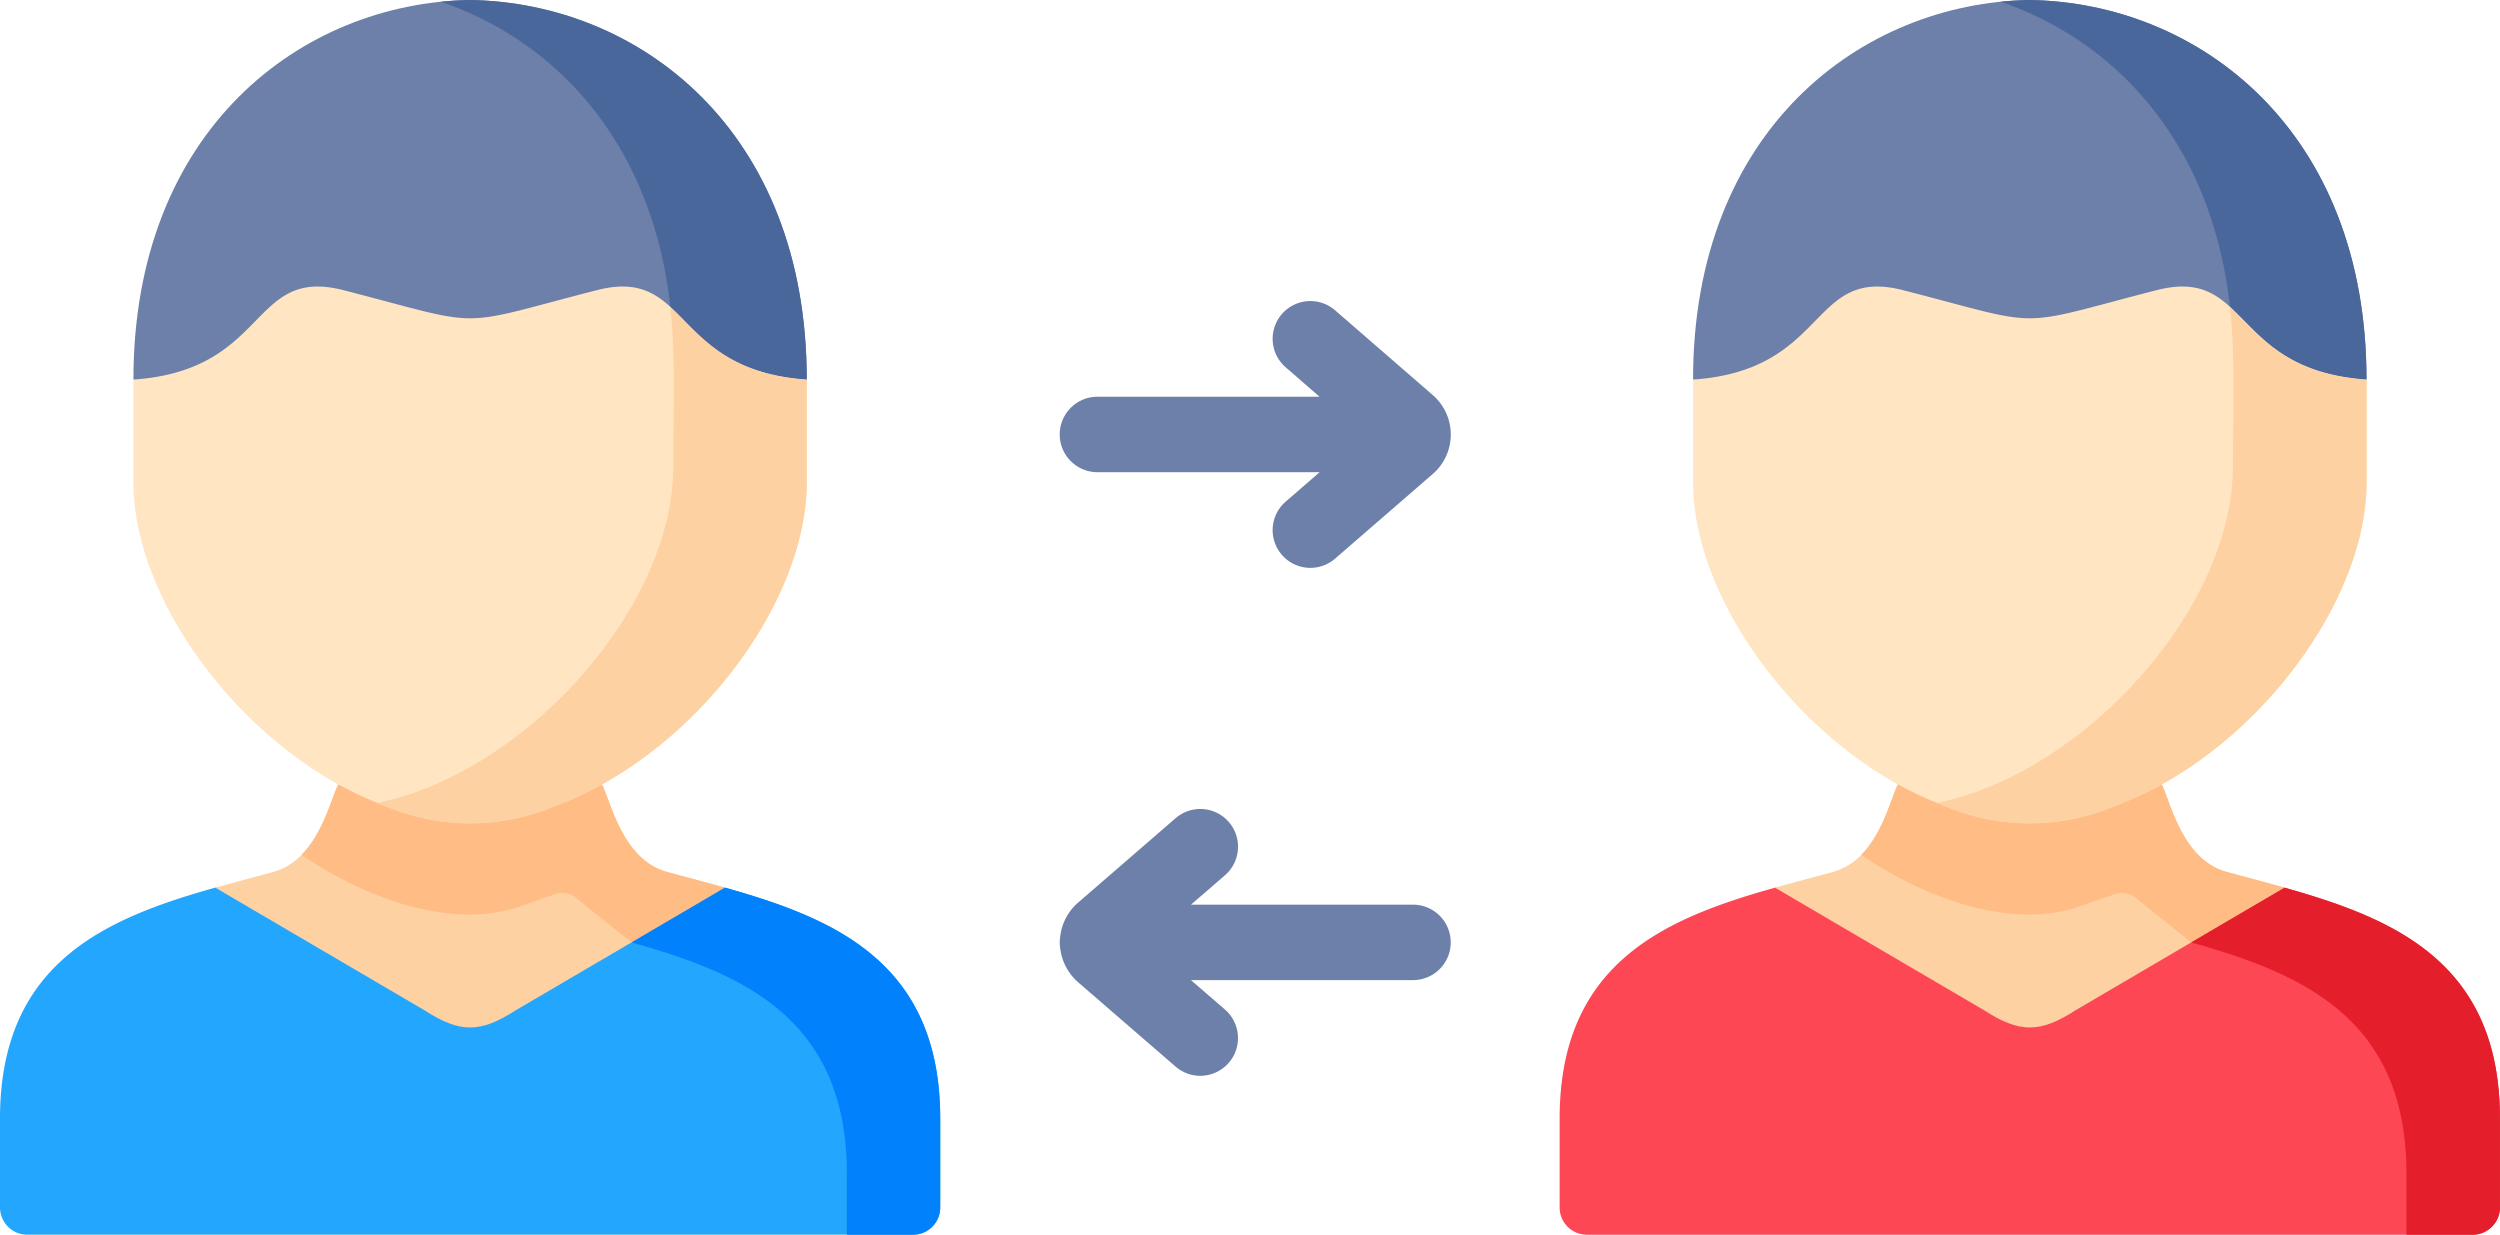
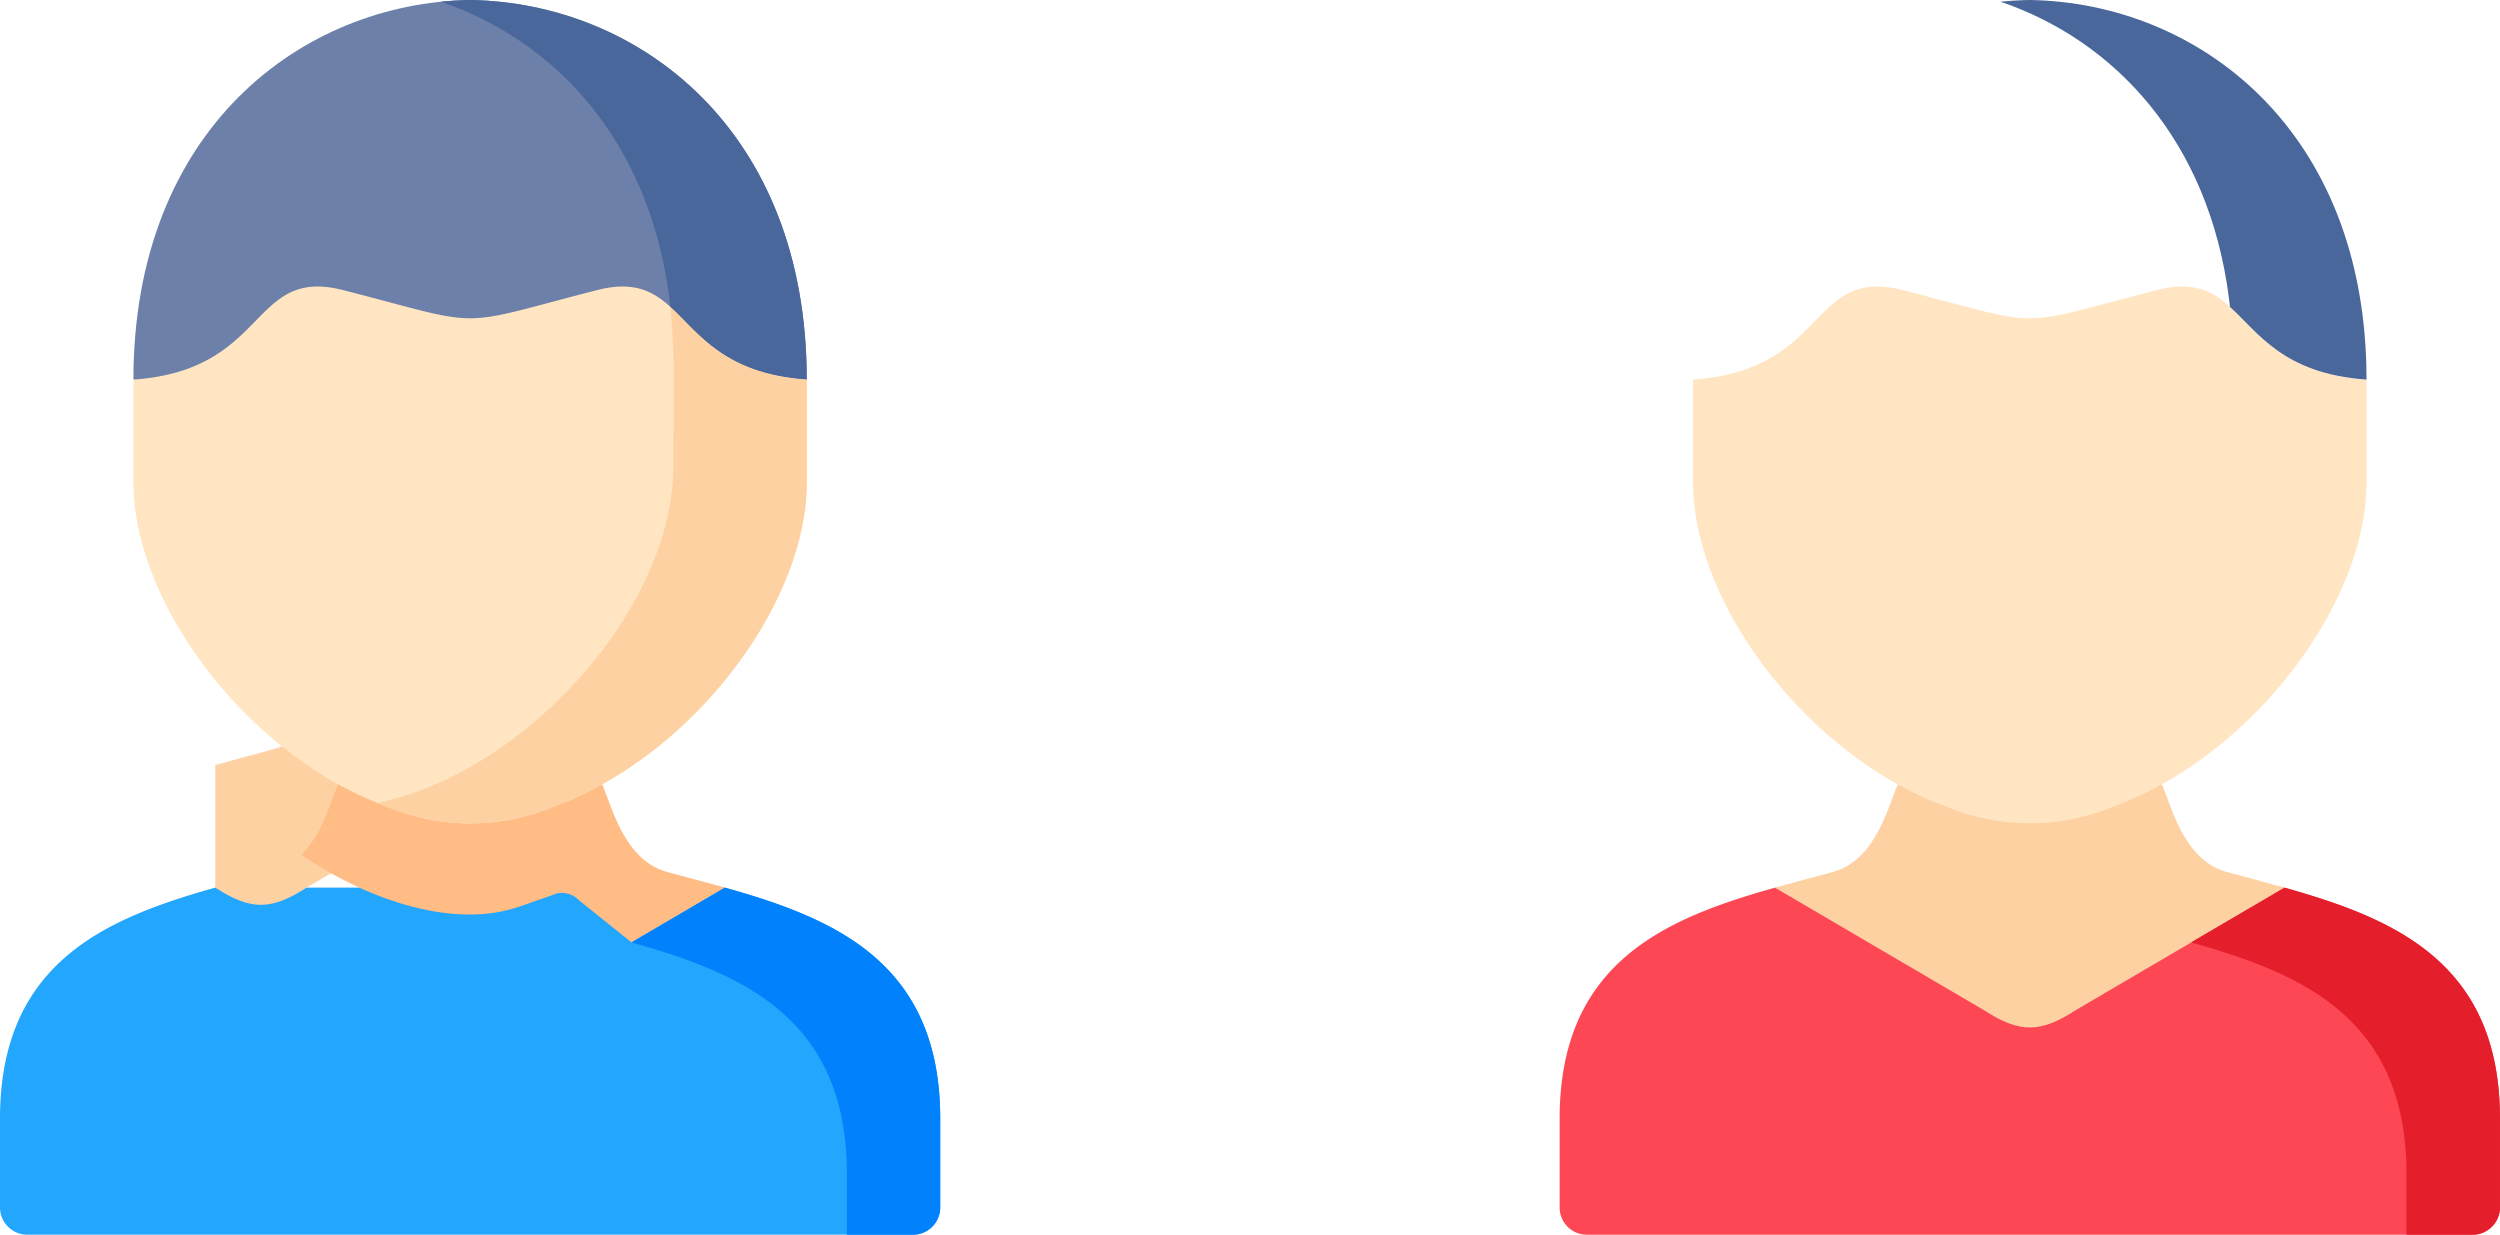
<svg xmlns="http://www.w3.org/2000/svg" width="250.972" height="123.952" viewBox="0 0 250.972 123.952">
  <g id="interaction_1_" data-name="interaction (1)" transform="translate(0 -125.769)">
    <g id="Group_13002" data-name="Group 13002" transform="translate(13.398 125.77)">
      <path id="Path_53328" data-name="Path 53328" d="M60.329,125.77c-16.905.272-33.8,13-33.8,38.106l36.63,7.1,30.962-7.1C94.125,138.768,77.234,126.042,60.329,125.77Z" transform="translate(-26.533 -125.77)" fill="#6d80aa" fill-rule="evenodd" />
    </g>
    <g id="Group_13003" data-name="Group 13003" transform="translate(0 214.878)">
      <path id="Path_53329" data-name="Path 53329" d="M0,325.422v8.918a2.751,2.751,0,0,0,1.116,2.2,2.692,2.692,0,0,0,1.6.53H91.668a2.734,2.734,0,0,0,2.72-2.734v-8.918c0-15.717-10.679-20.112-21.614-23.19H21.614C10.679,305.31,0,309.7,0,325.422Z" transform="translate(0 -302.232)" fill="#22a6fe" fill-rule="evenodd" />
    </g>
    <g id="Group_13004" data-name="Group 13004" transform="translate(21.614 204.515)">
-       <path id="Path_53330" data-name="Path 53330" d="M42.8,292.073l21,12.311c3.564,2.3,5.6,2.3,9.161,0l21-12.311c-1.947-.544-3.908-1.059-5.812-1.575-4.437-1.217-5.611-6.942-6.527-8.789H55.142c-.916,1.847-2.09,7.573-6.527,8.789-1.9.516-3.865,1.031-5.812,1.575Z" transform="translate(-42.803 -281.709)" fill="#fed1a3" fill-rule="evenodd" />
+       <path id="Path_53330" data-name="Path 53330" d="M42.8,292.073c3.564,2.3,5.6,2.3,9.161,0l21-12.311c-1.947-.544-3.908-1.059-5.812-1.575-4.437-1.217-5.611-6.942-6.527-8.789H55.142c-.916,1.847-2.09,7.573-6.527,8.789-1.9.516-3.865,1.031-5.812,1.575Z" transform="translate(-42.803 -281.709)" fill="#fed1a3" fill-rule="evenodd" />
    </g>
    <g id="Group_13005" data-name="Group 13005" transform="translate(13.398 154.534)">
      <path id="Path_53331" data-name="Path 53331" d="M26.532,202.409c0,10.707,8.889,23.82,20.555,30.3a34.209,34.209,0,0,0,4.781,2.2,21.818,21.818,0,0,0,16.92,0,34.351,34.351,0,0,0,4.781-2.2c11.681-6.484,20.555-19.6,20.555-30.3V192.073c-13.67-.959-11.638-11.409-21.085-8.975-7.3,1.875-9.991,2.82-12.711,2.82s-5.411-.945-12.711-2.82c-9.448-2.433-7.4,8.016-21.085,8.975v10.335Z" transform="translate(-26.532 -182.731)" fill="#ffe5c1" fill-rule="evenodd" />
    </g>
    <g id="Group_13006" data-name="Group 13006" transform="translate(30.274 204.515)">
      <path id="Path_53332" data-name="Path 53332" d="M81.123,294.191c1.288-.372,2.749-.959,3.879-1.317a2.349,2.349,0,0,1,2.806.472l5.268,4.223,9.376-5.5c-1.947-.544-3.908-1.059-5.812-1.575-4.437-1.217-5.611-6.942-6.527-8.789a33.482,33.482,0,0,1-4.781,2.2,21.818,21.818,0,0,1-16.92,0,34.352,34.352,0,0,1-4.781-2.2c-.673,1.374-1.489,4.867-3.679,7.072,6.5,4.466,14.816,7.272,21.171,5.411Z" transform="translate(-59.952 -281.709)" fill="#ffbc85" fill-rule="evenodd" />
    </g>
    <g id="Group_13007" data-name="Group 13007" transform="translate(44.245 125.769)">
      <path id="Path_53333" data-name="Path 53333" d="M87.619,125.941c11.337,3.85,20.928,13.8,22.96,29.846.029.258.057.515.086.787,2.834,2.562,5.325,6.714,13.7,7.3,0-25.108-16.891-37.834-33.8-38.106C89.58,125.784,88.607,125.841,87.619,125.941Z" transform="translate(-87.619 -125.769)" fill="#49679b" fill-rule="evenodd" />
    </g>
    <g id="Group_13008" data-name="Group 13008" transform="translate(37.833 156.575)">
      <path id="Path_53334" data-name="Path 53334" d="M104.679,202.778c0,14.372-15.03,30.848-29.759,33.8l.9.343a21.818,21.818,0,0,0,16.92,0,33.615,33.615,0,0,0,4.781-2.2c11.681-6.484,20.555-19.6,20.555-30.3V194.074c-8.374-.587-10.865-4.738-13.7-7.3.558,5.039.3,10.936.3,16Z" transform="translate(-74.92 -186.774)" fill="#fed1a3" fill-rule="evenodd" />
    </g>
    <g id="Group_13009" data-name="Group 13009" transform="translate(63.398 214.879)">
      <path id="Path_53335" data-name="Path 53335" d="M125.547,307.73c10.936,3.078,21.614,7.487,21.614,23.19v6.156h6.656a2.734,2.734,0,0,0,2.72-2.734v-8.918c0-15.717-10.679-20.112-21.614-23.19Z" transform="translate(-125.547 -302.234)" fill="#0182fc" fill-rule="evenodd" />
    </g>
    <g id="Group_13010" data-name="Group 13010" transform="translate(169.968 125.77)">
-       <path id="Path_53336" data-name="Path 53336" d="M370.383,125.77c-16.891.272-33.8,13-33.8,38.106l36.63,7.1,30.976-7.1C404.193,138.768,387.288,126.042,370.383,125.77Z" transform="translate(-336.587 -125.77)" fill="#6d80aa" fill-rule="evenodd" />
-     </g>
+       </g>
    <g id="Group_13011" data-name="Group 13011" transform="translate(156.57 214.878)">
      <path id="Path_53337" data-name="Path 53337" d="M310.055,325.422v8.918a2.734,2.734,0,0,0,2.72,2.734h88.949a2.692,2.692,0,0,0,1.6-.53,2.724,2.724,0,0,0,1.131-2.2v-8.918c0-15.717-10.693-20.112-21.629-23.19H331.669C320.733,305.31,310.055,309.7,310.055,325.422Z" transform="translate(-310.055 -302.232)" fill="#fd4755" fill-rule="evenodd" />
    </g>
    <g id="Group_13012" data-name="Group 13012" transform="translate(178.184 204.515)">
      <path id="Path_53338" data-name="Path 53338" d="M352.858,292.073l21,12.311c3.564,2.3,5.611,2.3,9.175,0l20.985-12.311c-1.947-.544-3.908-1.059-5.812-1.575-4.437-1.217-5.611-6.942-6.513-8.789H365.2c-.9,1.847-2.075,7.573-6.527,8.789C356.766,291.014,354.819,291.529,352.858,292.073Z" transform="translate(-352.858 -281.709)" fill="#fed1a3" fill-rule="evenodd" />
    </g>
    <g id="Group_13013" data-name="Group 13013" transform="translate(169.968 154.534)">
      <path id="Path_53339" data-name="Path 53339" d="M336.587,202.409c0,10.707,8.889,23.82,20.555,30.3a34.21,34.21,0,0,0,4.781,2.2,21.853,21.853,0,0,0,16.934,0,35.122,35.122,0,0,0,4.781-2.2c11.666-6.484,20.555-19.6,20.555-30.3V192.073c-13.684-.959-11.652-11.409-21.085-8.975-7.3,1.875-10.006,2.82-12.725,2.82s-5.411-.945-12.711-2.82c-9.448-2.433-7.4,8.016-21.085,8.975v10.335Z" transform="translate(-336.587 -182.731)" fill="#ffe5c1" fill-rule="evenodd" />
    </g>
    <g id="Group_13014" data-name="Group 13014" transform="translate(186.858 204.515)">
-       <path id="Path_53340" data-name="Path 53340" d="M391.191,294.191c1.3-.372,2.749-.959,3.879-1.317a2.369,2.369,0,0,1,2.82.472l5.253,4.223,9.376-5.5c-1.947-.544-3.908-1.059-5.812-1.575-4.437-1.217-5.611-6.942-6.513-8.789a35,35,0,0,1-4.781,2.2,21.853,21.853,0,0,1-16.934,0,34.352,34.352,0,0,1-4.781-2.2c-.673,1.374-1.489,4.867-3.665,7.072,6.5,4.466,14.8,7.272,21.157,5.411Z" transform="translate(-370.034 -281.709)" fill="#ffbc85" fill-rule="evenodd" />
-     </g>
+       </g>
    <g id="Group_13015" data-name="Group 13015" transform="translate(200.829 125.769)">
      <path id="Path_53341" data-name="Path 53341" d="M397.7,125.941c11.323,3.85,20.913,13.8,22.946,29.846.029.258.057.515.086.787,2.849,2.562,5.325,6.714,13.713,7.3,0-25.108-16.905-37.834-33.811-38.106C399.663,125.784,398.676,125.841,397.7,125.941Z" transform="translate(-397.702 -125.769)" fill="#49679b" fill-rule="evenodd" />
    </g>
    <g id="Group_13016" data-name="Group 13016" transform="translate(194.402 156.575)">
-       <path id="Path_53342" data-name="Path 53342" d="M414.734,202.778c0,14.372-15.03,30.848-29.759,33.8l.9.343a21.853,21.853,0,0,0,16.934,0,35.12,35.12,0,0,0,4.781-2.2c11.666-6.484,20.555-19.6,20.555-30.3V194.074c-8.388-.587-10.865-4.738-13.713-7.3.557,5.039.3,10.936.3,16Z" transform="translate(-384.975 -186.774)" fill="#fed1a3" fill-rule="evenodd" />
-     </g>
+       </g>
    <g id="Group_13017" data-name="Group 13017" transform="translate(219.967 214.879)">
      <path id="Path_53343" data-name="Path 53343" d="M435.6,307.73c10.936,3.078,21.614,7.487,21.614,23.19v6.156h6.656a2.692,2.692,0,0,0,1.6-.53,2.724,2.724,0,0,0,1.131-2.2v-8.918c0-15.717-10.693-20.112-21.629-23.19Z" transform="translate(-435.601 -302.234)" fill="#e41e2b" fill-rule="evenodd" />
    </g>
    <g id="Group_13018" data-name="Group 13018" transform="translate(106.39 155.994)">
-       <path id="Path_53344" data-name="Path 53344" d="M246.148,296.2H223.856l3.414-2.954a3.787,3.787,0,0,0-4.956-5.728l-9.8,8.482a5.339,5.339,0,0,0-1.8,3.512,3.448,3.448,0,0,0,0,.953,5.362,5.362,0,0,0,1.82,3.532l9.776,8.46a3.787,3.787,0,0,0,4.956-5.728l-3.414-2.954h22.292a3.787,3.787,0,1,0,0-7.574Z" transform="translate(-210.684 -235.607)" fill="#6d80aa" />
-       <path id="Path_53345" data-name="Path 53345" d="M214.471,202.8h22.3l-3.411,2.956a3.787,3.787,0,0,0,4.961,5.724l9.755-8.454a5.242,5.242,0,0,0-.006-8.017l-9.747-8.461a3.787,3.787,0,0,0-4.965,5.72l3.407,2.958h-22.3a3.787,3.787,0,1,0,0,7.575Z" transform="translate(-210.684 -185.623)" fill="#6d80aa" />
-     </g>
+       </g>
  </g>
</svg>